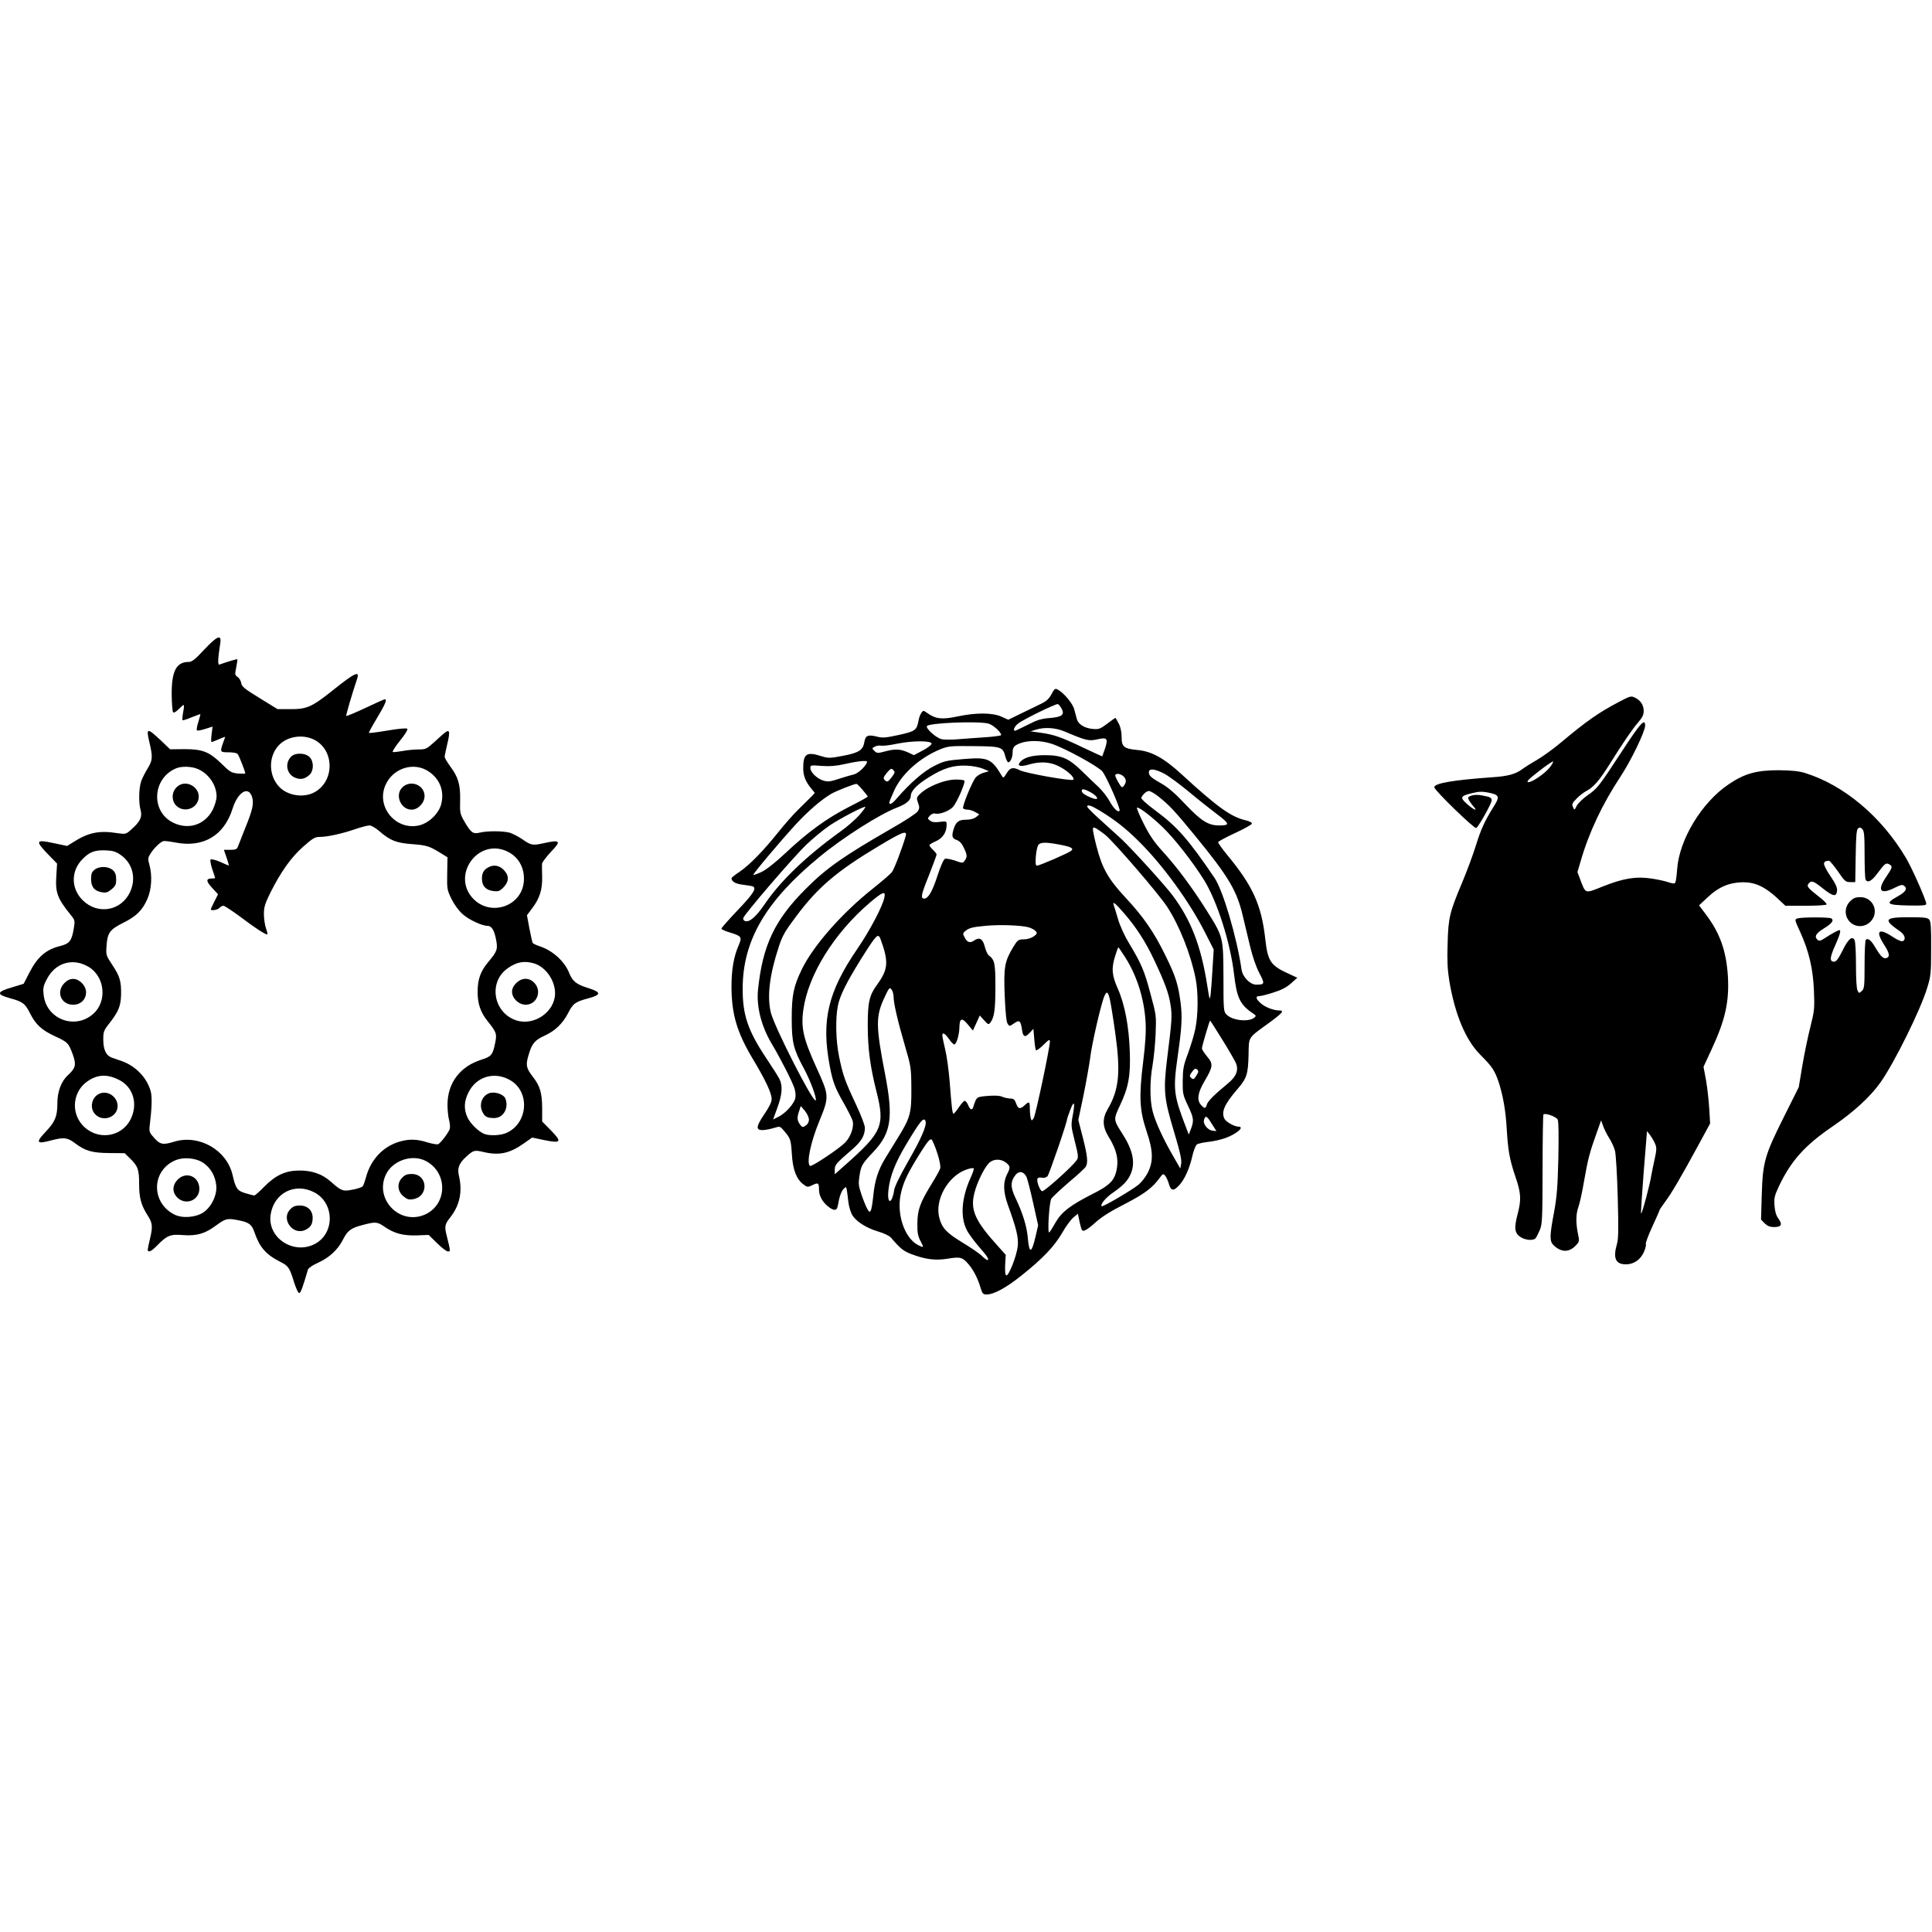
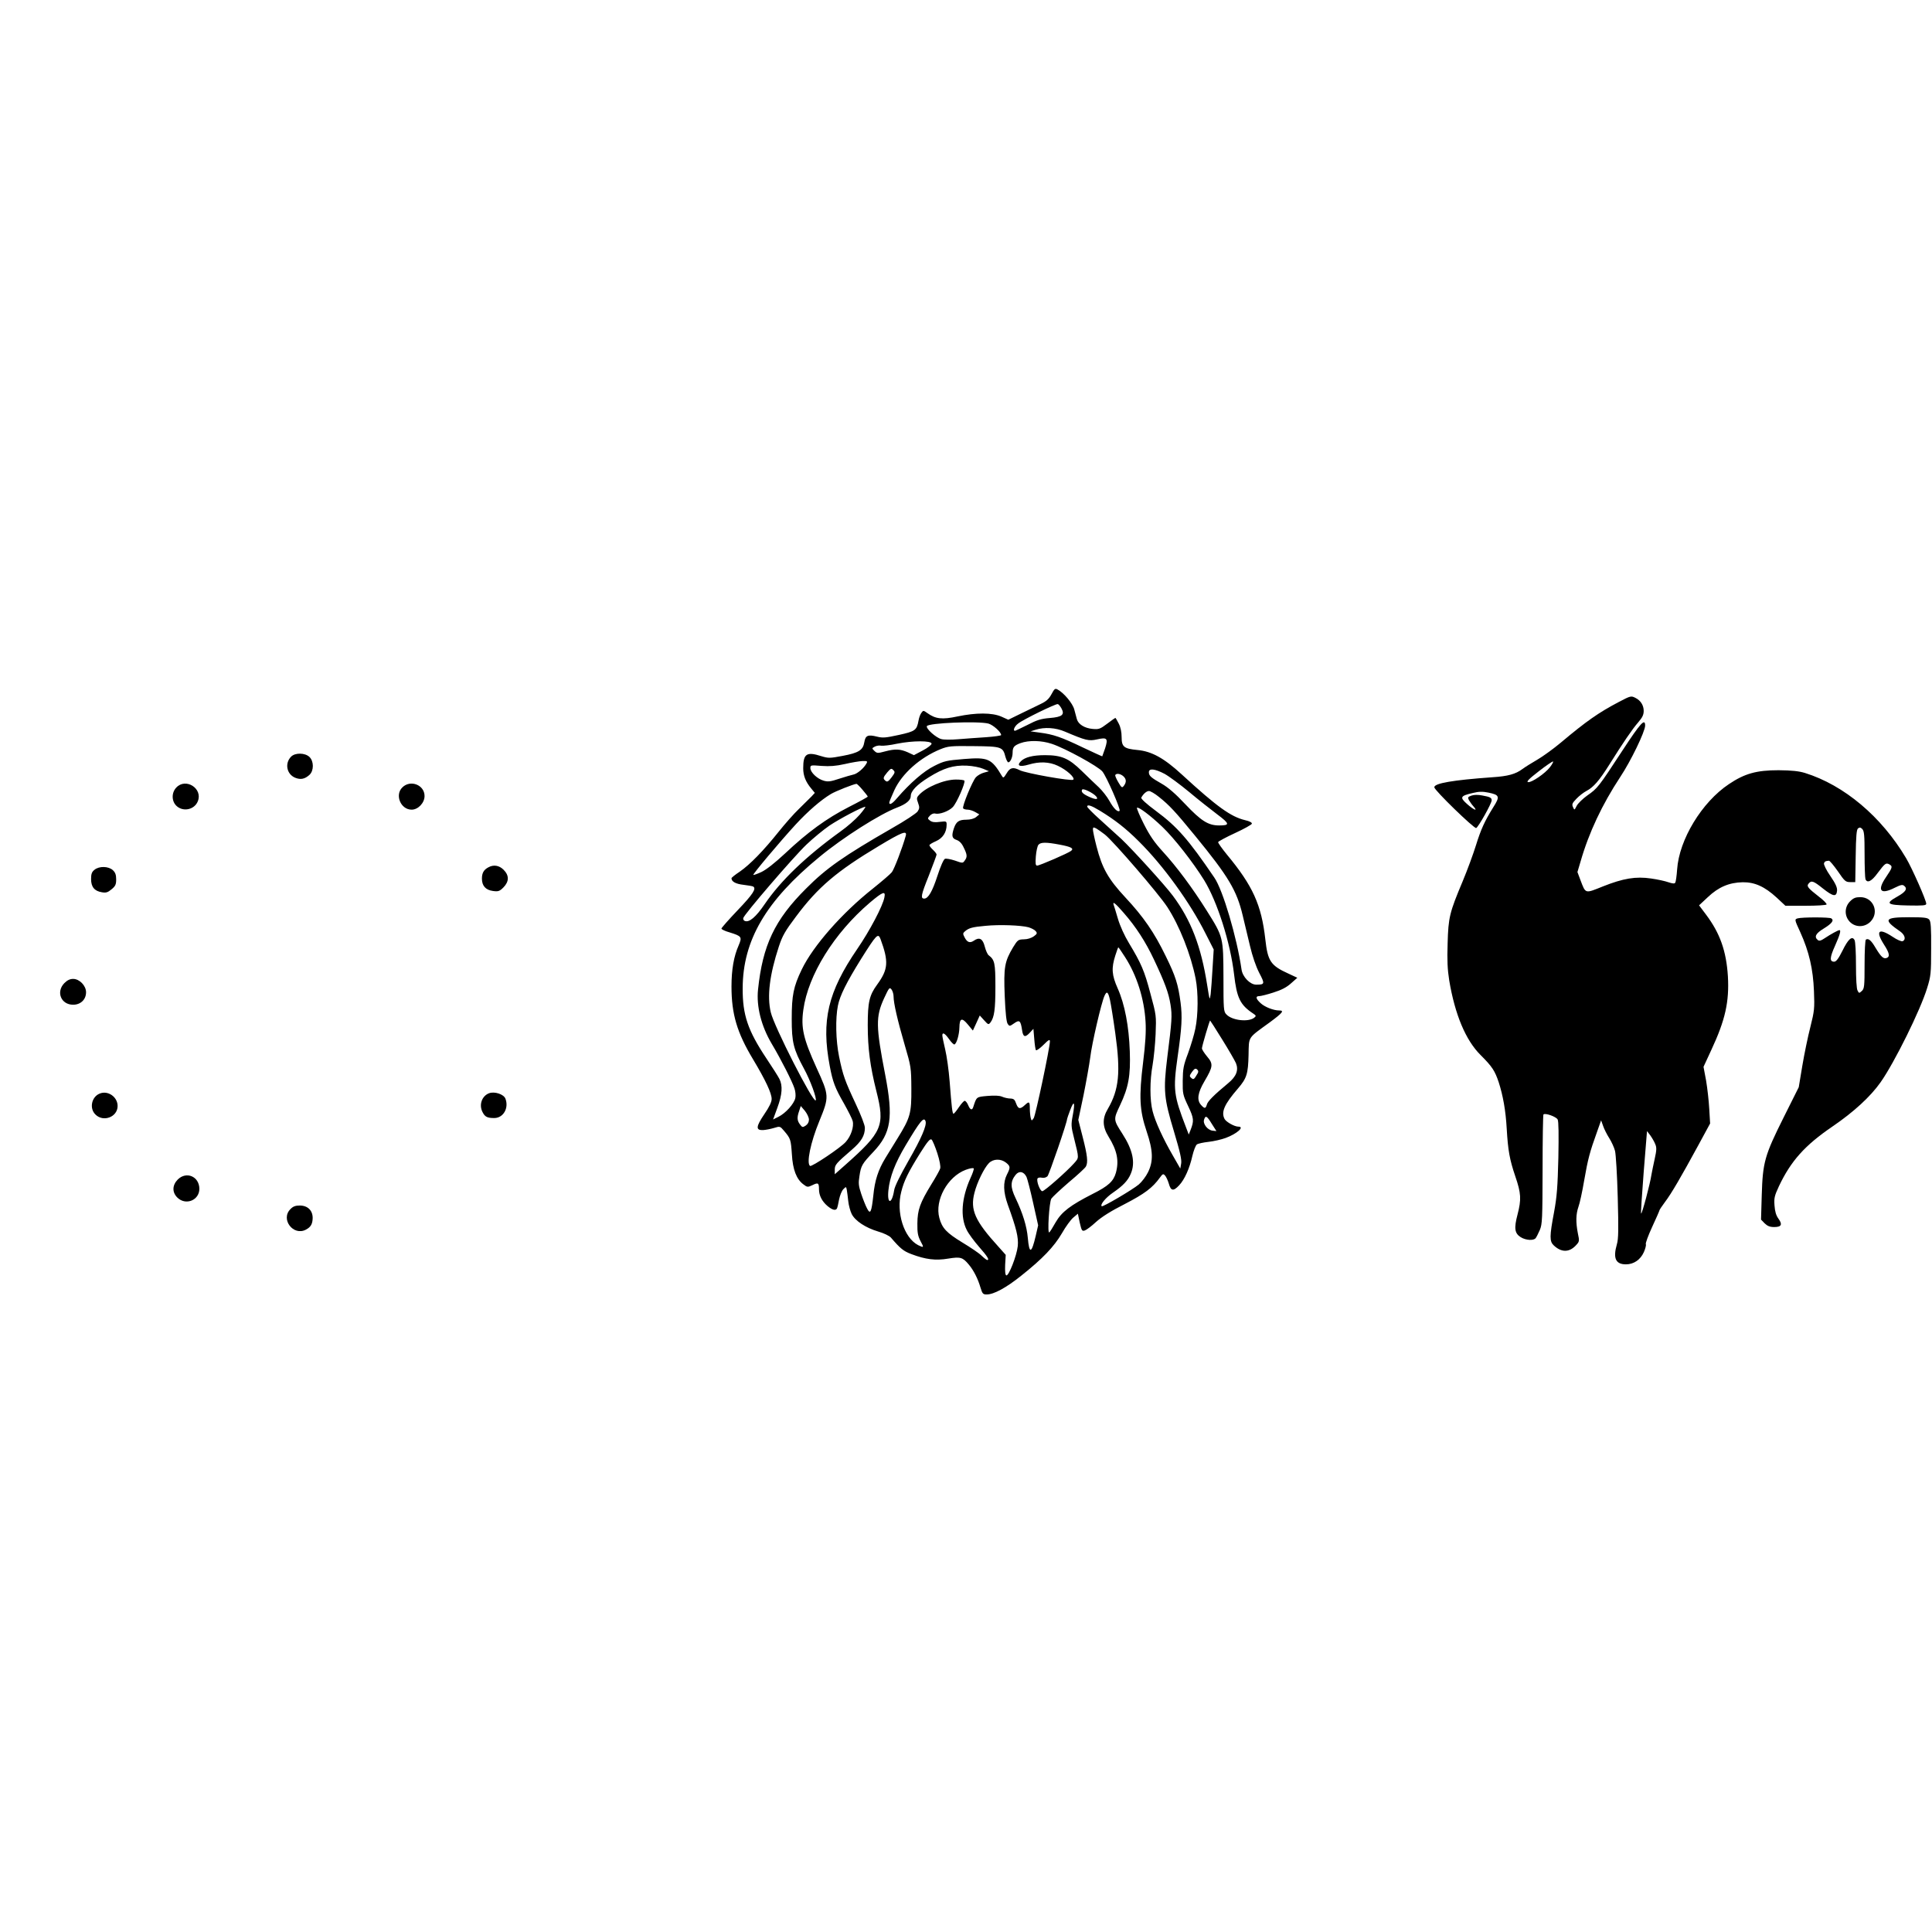
<svg xmlns="http://www.w3.org/2000/svg" version="1.0" width="100mm" height="100mm" viewBox="0 0 1347 458" preserveAspectRatio="xMidYMid meet">
  <g transform="translate(0,458) scale(0.1,-0.1)" fill="#000000" stroke="none">
-     <path d="M1423 4495 c-62 -67 -85 -85 -107 -85 -87 0 -120 -64 -119 -228 1 -63 5 -118 10 -123 5 -5 21 3 38 21 16 16 32 30 35 30 4 0 3 -23 -3 -50 -5 -28 -7 -53 -4 -56 2 -3 31 6 63 20 33 13 60 23 61 22 1 -1 -5 -25 -14 -54 -9 -28 -14 -55 -10 -59 4 -4 30 1 58 10 l51 16 -7 -56 c-5 -45 -4 -55 7 -50 7 3 30 12 51 21 20 9 37 15 37 14 0 -2 -7 -21 -15 -43 -22 -63 -21 -65 39 -65 31 0 58 -5 63 -12 10 -12 53 -122 53 -135 0 -3 -23 -3 -51 -1 -46 5 -56 11 -112 66 -87 85 -133 104 -260 104 l-101 -1 -68 65 c-92 86 -100 85 -77 -13 25 -106 24 -128 -12 -186 -17 -28 -38 -69 -45 -90 -16 -47 -18 -147 -4 -199 13 -47 -1 -79 -60 -132 -42 -38 -43 -38 -99 -30 -133 21 -206 5 -319 -68 l-34 -21 -95 20 c-123 27 -129 16 -40 -76 l65 -67 -5 -82 c-8 -120 5 -158 101 -277 29 -36 30 -38 19 -102 -14 -78 -29 -97 -91 -113 -102 -25 -161 -76 -219 -190 l-38 -74 -82 -25 c-107 -31 -110 -49 -15 -75 91 -25 107 -37 141 -105 41 -81 82 -118 177 -162 87 -40 94 -47 125 -136 21 -62 15 -86 -36 -133 -48 -43 -75 -115 -75 -198 0 -90 -15 -127 -80 -196 -74 -78 -67 -90 40 -61 84 22 111 19 161 -19 74 -56 121 -69 241 -70 l107 -1 36 -35 c56 -54 65 -78 65 -178 0 -99 14 -150 60 -222 34 -52 36 -78 15 -165 -8 -33 -15 -66 -15 -72 0 -24 26 -13 65 28 71 72 92 80 182 73 94 -7 153 10 228 66 67 49 78 52 149 39 81 -15 101 -29 120 -85 36 -105 79 -155 181 -207 56 -28 64 -40 96 -144 13 -40 28 -73 35 -73 10 0 23 33 61 163 3 11 32 31 68 47 81 37 139 90 175 160 34 67 56 83 141 105 87 23 100 22 150 -13 69 -47 129 -63 225 -60 l83 3 58 -57 c32 -32 66 -58 76 -58 19 0 19 -2 -9 112 -16 63 -13 78 28 129 64 83 83 177 58 286 -13 53 0 87 48 131 52 48 59 50 120 36 112 -27 184 -11 284 59 l58 41 86 -18 c117 -24 124 -12 44 69 l-60 61 0 91 c0 106 -15 158 -66 222 -46 60 -50 81 -28 153 23 79 43 101 112 133 73 33 126 85 163 157 34 67 51 79 142 103 92 25 90 43 -7 73 -77 24 -104 46 -126 100 -32 83 -114 158 -205 189 -25 8 -48 19 -51 24 -3 5 -13 51 -23 101 l-17 92 38 51 c51 67 70 129 68 218 -1 39 -2 80 -1 90 1 10 29 47 62 83 74 76 66 86 -47 61 -83 -18 -89 -17 -157 30 -27 18 -65 37 -85 43 -46 12 -154 13 -207 0 -48 -11 -61 -1 -108 79 -30 53 -31 61 -29 145 3 108 -13 164 -69 238 -21 29 -39 59 -39 68 1 8 9 49 19 90 11 43 15 79 10 84 -9 10 -14 7 -106 -77 -49 -44 -56 -47 -106 -47 -29 0 -79 -5 -111 -11 -31 -5 -62 -9 -67 -7 -6 2 16 37 49 78 36 44 57 79 52 84 -6 6 -60 1 -137 -12 -70 -12 -129 -19 -131 -17 -2 2 23 49 57 105 56 93 72 130 54 130 -4 0 -65 -27 -136 -61 -71 -33 -131 -58 -133 -56 -4 3 42 159 76 260 19 58 -17 41 -160 -73 -159 -127 -189 -140 -314 -139 l-81 0 -125 77 c-106 65 -125 81 -128 104 -2 15 -13 35 -25 43 -20 14 -20 18 -10 67 6 29 9 55 8 57 -3 2 -73 -18 -124 -37 -14 -5 -13 32 5 151 9 62 -23 48 -113 -48z m765 -626 c146 -71 147 -295 0 -370 -77 -39 -187 -20 -244 43 -76 83 -72 221 8 295 59 55 159 69 236 32z m-810 -205 c76 -32 131 -111 132 -190 0 -25 -11 -61 -27 -95 -55 -106 -171 -143 -279 -88 -156 80 -140 311 26 378 38 15 106 13 148 -5z m1614 -20 c74 -51 105 -131 86 -218 -14 -68 -83 -137 -153 -155 -161 -40 -303 124 -239 277 51 122 201 170 306 96z m-1235 -174 c14 -46 6 -88 -48 -220 -23 -58 -45 -115 -50 -127 -7 -19 -16 -23 -53 -23 l-45 0 19 -55 c10 -30 17 -55 16 -55 -2 0 -29 11 -61 26 -33 14 -62 21 -67 16 -4 -4 1 -34 12 -67 11 -32 20 -60 20 -62 0 -1 -11 -3 -24 -3 -41 0 -40 -19 3 -65 l41 -45 -25 -50 c-14 -27 -25 -52 -25 -55 0 -12 48 -4 60 10 7 8 19 15 28 15 8 0 65 -38 127 -84 98 -74 163 -116 179 -116 3 0 -1 19 -9 41 -8 23 -15 68 -15 100 0 50 7 73 46 152 73 145 144 245 229 320 66 58 81 67 115 67 52 0 158 23 249 55 41 14 85 25 97 25 13 0 44 -18 69 -40 75 -65 118 -82 225 -90 105 -8 123 -14 198 -60 l52 -32 -2 -112 c-2 -109 -1 -115 30 -179 20 -40 50 -81 78 -106 44 -39 135 -81 173 -81 28 0 47 -30 59 -93 14 -69 9 -84 -52 -157 -56 -66 -76 -123 -76 -210 0 -84 20 -142 70 -205 63 -79 66 -87 51 -158 -16 -76 -26 -89 -94 -110 -150 -47 -237 -163 -237 -315 0 -37 5 -84 11 -106 6 -21 8 -48 5 -61 -6 -23 -60 -95 -80 -107 -7 -4 -41 2 -75 12 -75 24 -130 25 -197 5 -112 -33 -196 -122 -230 -240 -9 -33 -20 -65 -25 -71 -5 -6 -36 -17 -69 -23 -69 -14 -80 -10 -153 55 -61 54 -131 79 -223 78 -95 -1 -163 -33 -242 -113 -33 -34 -64 -61 -69 -61 -5 0 -33 7 -62 16 -57 17 -68 32 -90 129 -41 173 -234 283 -407 230 -78 -24 -97 -20 -139 26 -34 38 -36 44 -31 88 15 123 17 199 7 236 -25 94 -103 176 -199 211 -26 9 -60 21 -75 26 -38 15 -57 56 -57 126 0 54 3 63 46 117 61 79 76 117 78 195 2 93 -9 129 -60 206 -45 68 -46 70 -41 137 6 88 23 112 116 158 92 46 132 86 167 163 31 68 37 165 15 244 -11 38 -10 47 8 75 24 39 71 84 91 88 8 2 46 -3 83 -10 194 -38 339 48 398 235 37 117 110 162 136 84z m1754 -371 c89 -30 142 -105 142 -200 1 -197 -249 -278 -370 -121 -119 156 42 383 228 321z m-2669 -35 c83 -58 109 -162 65 -258 -61 -132 -224 -161 -329 -59 -84 82 -85 206 -2 289 50 51 88 64 167 60 44 -2 66 -9 99 -32z m-226 -779 c115 -67 133 -239 36 -327 -129 -117 -332 -38 -348 134 -5 45 -1 62 23 107 59 114 180 150 289 86z m3108 23 c81 -25 146 -118 146 -209 -1 -129 -146 -229 -271 -188 -161 54 -196 269 -58 364 63 44 114 53 183 33z m-2894 -812 c100 -50 134 -170 80 -276 -66 -129 -239 -148 -337 -37 -80 91 -63 232 34 301 72 51 139 54 223 12z m2727 -2 c142 -82 124 -304 -29 -369 -42 -17 -114 -20 -151 -6 -40 16 -99 73 -118 116 -26 56 -24 112 7 173 55 112 182 149 291 86z m-2136 -579 c50 -36 80 -90 87 -156 6 -67 -34 -149 -90 -187 -55 -36 -148 -43 -204 -14 -159 82 -159 299 1 374 61 29 152 21 206 -17z m1547 16 c158 -82 152 -308 -10 -376 -175 -72 -349 112 -267 282 47 97 182 143 277 94z m-777 -219 c142 -74 145 -286 4 -360 -149 -78 -333 44 -308 205 23 151 169 225 304 155z" />
    <path d="M2030 3750 c-46 -46 -32 -122 27 -147 39 -16 68 -10 101 20 31 29 31 95 -1 125 -31 29 -99 30 -127 2z" />
    <path d="M1229 3534 c-35 -37 -33 -98 4 -130 47 -41 123 -23 146 34 37 89 -84 167 -150 96z" />
    <path d="M2805 3535 c-54 -53 -11 -155 65 -155 45 0 90 47 90 95 0 78 -99 116 -155 60z" />
    <path d="M3405 2978 c-32 -17 -45 -39 -45 -79 0 -50 26 -79 77 -86 37 -5 46 -2 73 25 40 41 41 83 1 123 -31 31 -70 37 -106 17z" />
    <path d="M659 2961 c-19 -15 -24 -29 -24 -65 0 -55 24 -84 76 -92 28 -5 41 -1 67 21 27 22 32 34 32 69 0 32 -6 48 -23 64 -30 28 -95 30 -128 3z" />
    <path d="M449 2171 c-60 -61 -24 -151 61 -151 52 0 90 36 90 87 0 46 -46 93 -90 93 -22 0 -41 -9 -61 -29z" />
-     <path d="M3599 2171 c-20 -20 -29 -39 -29 -61 0 -45 47 -90 95 -90 79 0 116 97 59 154 -37 37 -86 35 -125 -3z" />
    <path d="M694 1400 c-56 -23 -72 -103 -29 -145 55 -56 155 -18 155 59 0 64 -69 111 -126 86z" />
    <path d="M3410 1403 c-50 -19 -72 -80 -46 -131 17 -34 33 -42 82 -42 63 0 103 69 78 135 -12 31 -75 52 -114 38z" />
    <path d="M1239 801 c-38 -39 -40 -88 -3 -125 58 -58 154 -20 154 61 -1 86 -91 124 -151 64z" />
-     <path d="M2805 815 c-38 -37 -35 -95 7 -130 26 -22 39 -26 67 -21 113 18 105 176 -9 176 -30 0 -47 -6 -65 -25z" />
    <path d="M2025 595 c-71 -70 20 -190 108 -143 34 18 46 39 47 81 0 53 -35 87 -90 87 -30 0 -47 -6 -65 -25z" />
    <path d="M7331 4185 c-18 -33 -35 -49 -75 -68 -28 -14 -90 -44 -138 -67 l-88 -43 -49 22 c-65 28 -175 28 -305 1 -107 -23 -153 -18 -210 23 -28 20 -29 20 -42 2 -8 -10 -17 -35 -20 -54 -12 -67 -23 -75 -137 -100 -92 -20 -112 -22 -152 -12 -64 16 -81 9 -89 -39 -9 -55 -39 -74 -151 -95 -90 -17 -99 -17 -149 -2 -102 33 -126 17 -126 -84 0 -53 17 -95 57 -143 l24 -29 -23 -25 c-13 -13 -52 -52 -87 -86 -35 -33 -99 -106 -143 -161 -104 -130 -199 -228 -270 -277 -32 -21 -58 -42 -58 -46 0 -24 30 -40 84 -46 32 -4 63 -9 67 -12 24 -14 -1 -53 -106 -163 -63 -66 -115 -125 -115 -130 0 -6 26 -18 58 -27 83 -26 87 -31 62 -90 -34 -77 -50 -169 -50 -287 0 -191 38 -321 150 -507 88 -147 130 -237 130 -277 0 -21 -16 -55 -51 -106 -59 -87 -61 -113 -9 -111 19 1 54 8 77 15 41 13 42 12 70 -21 45 -53 47 -60 54 -162 6 -108 32 -175 81 -211 26 -20 30 -20 62 -5 40 20 46 16 46 -29 0 -43 21 -84 60 -117 33 -27 55 -33 65 -17 3 5 10 33 15 63 6 29 19 61 30 72 19 19 19 19 24 -5 2 -13 7 -48 10 -78 3 -29 14 -70 24 -90 24 -48 97 -96 184 -122 39 -11 78 -30 89 -42 67 -78 88 -95 144 -116 98 -37 168 -46 256 -31 86 14 101 9 143 -41 34 -40 64 -99 82 -161 13 -43 18 -48 43 -48 50 0 135 46 240 130 150 119 230 203 285 297 26 46 62 95 79 109 l32 27 13 -62 c13 -56 16 -61 35 -55 12 4 47 30 78 59 39 35 103 76 200 125 139 72 194 113 246 185 19 26 23 28 35 15 8 -8 20 -34 27 -57 14 -52 32 -55 72 -12 38 40 73 119 92 204 9 38 23 75 32 81 8 6 45 14 81 18 36 4 89 16 119 27 79 29 135 79 89 79 -27 0 -84 32 -96 53 -26 49 -2 103 94 214 60 70 70 101 73 233 3 132 -9 113 149 228 88 65 102 82 65 82 -40 0 -101 24 -130 51 -34 31 -37 49 -10 49 11 0 56 11 99 25 57 18 92 36 123 64 l44 39 -60 28 c-126 57 -146 87 -163 239 -27 242 -88 375 -268 592 -35 43 -63 82 -61 87 2 5 55 34 118 63 63 29 115 58 117 65 2 8 -16 18 -48 25 -99 24 -195 93 -440 318 -125 115 -211 162 -310 171 -94 9 -110 22 -110 90 0 35 -7 69 -20 94 -11 22 -22 40 -23 40 -2 0 -28 -18 -58 -41 -49 -37 -58 -40 -102 -36 -55 5 -99 32 -109 68 -4 13 -12 44 -18 67 -11 43 -73 117 -117 140 -16 9 -22 5 -42 -33z m69 -98 c25 -45 6 -61 -81 -68 -61 -5 -90 -14 -155 -48 -44 -22 -84 -41 -87 -41 -17 0 -4 31 21 50 34 28 264 140 277 136 6 -1 17 -15 25 -29z m-508 -107 c33 -10 88 -59 88 -80 0 -4 -48 -11 -107 -15 -60 -4 -146 -10 -193 -14 -47 -4 -99 -4 -117 1 -38 10 -107 72 -101 90 8 23 359 37 430 18z m533 -56 c146 -62 166 -67 224 -54 70 16 78 7 56 -62 -10 -29 -19 -54 -20 -56 -1 -1 -62 27 -136 62 -150 72 -205 91 -299 103 l-65 9 35 11 c62 20 140 15 205 -13z m-930 -84 c0 -8 -28 -30 -61 -47 l-62 -33 -43 20 c-53 23 -87 25 -159 6 -51 -14 -56 -13 -74 4 -18 18 -18 18 4 30 12 6 32 9 43 6 12 -2 63 3 112 14 110 22 240 22 240 0z m838 -1 c94 -31 325 -158 353 -193 30 -37 129 -265 120 -274 -13 -12 -41 15 -71 69 -16 29 -50 72 -73 94 -24 22 -78 74 -120 115 -90 88 -141 110 -256 110 -84 0 -140 -14 -168 -42 -32 -32 -9 -42 53 -24 76 23 145 20 204 -8 61 -28 122 -83 108 -97 -12 -12 -332 45 -373 66 -47 24 -68 19 -92 -22 -20 -32 -23 -34 -32 -19 -73 122 -96 133 -266 119 -120 -10 -137 -13 -206 -48 -73 -36 -168 -118 -262 -227 -31 -37 -52 -48 -52 -29 0 6 16 44 35 86 53 116 180 229 323 287 53 21 70 23 231 21 195 -2 203 -5 221 -75 6 -21 15 -38 20 -38 14 0 30 35 30 67 0 39 10 50 55 67 58 21 146 19 218 -5z m-1292 -137 c-17 -32 -64 -72 -90 -77 -14 -3 -59 -16 -99 -29 -60 -20 -79 -23 -109 -14 -44 12 -93 58 -93 88 0 21 3 21 78 15 57 -4 99 -1 162 13 47 11 102 20 123 21 33 1 37 -1 28 -17z m814 -37 l40 -17 -35 -10 c-19 -5 -44 -19 -56 -32 -25 -28 -97 -203 -89 -217 4 -5 18 -9 32 -9 13 0 38 -8 53 -17 l28 -16 -23 -19 c-14 -11 -40 -18 -67 -18 -52 0 -71 -13 -87 -59 -18 -54 -14 -71 18 -82 20 -7 37 -24 50 -53 25 -50 26 -66 7 -91 -13 -19 -15 -19 -68 0 -31 10 -62 16 -70 12 -9 -3 -31 -53 -52 -118 -35 -108 -64 -159 -92 -159 -27 0 -23 24 31 158 30 77 55 144 55 149 0 5 -11 20 -25 33 -14 13 -25 27 -25 32 0 5 20 17 45 28 48 21 75 62 75 115 0 25 -2 25 -47 20 -35 -5 -54 -2 -68 8 -19 15 -19 16 -2 35 10 11 26 18 36 15 31 -8 96 16 124 45 28 29 89 170 81 184 -3 5 -29 8 -59 8 -83 0 -209 -53 -258 -108 -17 -18 -17 -25 -6 -55 11 -30 10 -39 -3 -59 -9 -14 -90 -67 -180 -118 -337 -194 -457 -278 -598 -420 -219 -218 -303 -396 -335 -705 -12 -117 22 -253 96 -378 65 -109 143 -263 158 -310 7 -20 10 -51 6 -68 -9 -40 -67 -105 -117 -130 l-38 -19 30 82 c34 92 38 154 14 201 -9 18 -50 82 -90 142 -130 195 -167 304 -166 490 1 334 162 609 536 916 163 135 420 298 541 344 63 24 95 51 95 80 0 35 42 79 126 131 103 64 171 85 264 81 43 -2 92 -12 115 -22z m-639 -60 c-22 -29 -31 -34 -42 -24 -19 16 -18 23 12 59 24 28 29 30 42 16 14 -13 12 -19 -12 -51z m1903 25 c31 -17 108 -74 171 -126 63 -53 152 -123 197 -157 88 -66 89 -77 13 -77 -76 0 -125 31 -236 148 -68 73 -121 118 -163 142 -76 43 -91 56 -91 81 0 29 42 24 109 -11z m-287 -17 c21 -19 23 -41 4 -66 -13 -17 -16 -15 -39 24 -14 24 -24 46 -21 51 8 13 36 9 56 -9z m-1818 -95 c20 -23 36 -44 36 -47 0 -3 -60 -36 -133 -73 -154 -79 -285 -174 -442 -322 -73 -68 -133 -115 -167 -131 -28 -13 -54 -22 -56 -20 -5 5 184 230 296 352 86 93 175 170 245 212 33 20 160 70 179 71 3 0 23 -19 42 -42z m1628 -45 c19 -23 1 -25 -45 -5 -47 21 -62 36 -52 52 7 11 77 -24 97 -47z m438 -4 c73 -58 114 -102 253 -272 232 -283 290 -381 331 -554 13 -54 36 -150 51 -213 17 -72 41 -142 64 -187 41 -78 40 -83 -21 -83 -42 0 -95 54 -102 106 -32 222 -130 555 -190 641 -181 266 -258 354 -408 465 -65 48 -105 85 -101 92 15 27 37 46 54 46 9 0 41 -18 69 -41z m-412 -96 c105 -64 182 -124 271 -213 172 -170 359 -429 467 -645 l56 -110 -8 -130 c-4 -71 -10 -152 -13 -180 -7 -49 -7 -47 -25 65 -42 267 -112 450 -239 620 -55 74 -279 320 -358 395 -36 33 -104 95 -152 138 -48 43 -87 83 -87 88 0 17 27 9 88 -28z m-1675 -29 c-26 -30 -86 -83 -133 -116 -241 -174 -416 -342 -528 -506 -62 -91 -108 -130 -139 -118 -8 3 -13 12 -11 20 5 25 351 427 440 512 46 44 119 104 161 133 72 48 229 131 250 131 4 0 -13 -25 -40 -56z m2110 -83 c84 -80 215 -248 292 -372 92 -150 183 -435 209 -657 19 -165 42 -213 134 -274 20 -13 21 -17 7 -28 -40 -33 -156 -20 -195 23 -19 19 -20 37 -20 256 -1 282 -1 283 -116 466 -101 161 -210 307 -308 414 -59 65 -90 110 -131 191 -30 59 -51 110 -48 113 9 10 93 -53 176 -132z m-399 -55 c61 -49 374 -412 434 -504 86 -132 165 -333 198 -500 19 -97 18 -254 -2 -349 -8 -42 -32 -119 -51 -172 -32 -84 -36 -108 -37 -191 -1 -90 1 -99 38 -177 40 -85 42 -102 16 -168 l-12 -30 -19 50 c-86 223 -91 262 -59 489 30 208 34 282 21 381 -17 127 -34 183 -103 323 -80 165 -155 274 -281 409 -121 130 -163 205 -202 357 -14 54 -25 107 -25 117 0 17 3 18 23 8 12 -7 39 -26 61 -43z m-1389 -8 c-22 -80 -80 -232 -97 -254 -11 -14 -71 -65 -132 -114 -215 -170 -417 -400 -496 -564 -58 -120 -70 -181 -70 -345 0 -163 12 -211 85 -346 44 -80 92 -211 82 -222 -18 -18 -290 515 -313 614 -27 113 -8 263 56 458 25 76 44 109 120 210 152 204 284 316 578 492 161 97 198 111 187 71z m1074 -62 c79 -15 100 -26 79 -43 -19 -16 -220 -103 -237 -103 -11 0 -13 13 -9 65 3 36 11 72 18 80 16 19 54 19 149 1z m-1223 -368 c-11 -60 -103 -234 -189 -359 -205 -300 -252 -499 -192 -816 21 -111 36 -152 100 -263 29 -52 57 -107 60 -121 10 -39 -12 -105 -48 -145 -34 -40 -237 -175 -249 -168 -27 17 3 164 65 314 69 169 69 176 -20 370 -92 203 -110 279 -92 405 33 242 215 535 464 747 91 77 111 84 101 36z m1669 -108 c85 -97 152 -201 210 -324 77 -163 103 -234 116 -316 12 -77 10 -109 -23 -370 -28 -229 -23 -282 47 -514 43 -144 55 -198 50 -224 l-6 -34 -51 89 c-69 119 -124 239 -142 311 -20 77 -20 214 0 322 8 47 18 144 21 215 5 129 5 131 -36 282 -42 160 -65 212 -150 353 -31 51 -62 119 -77 170 -14 47 -27 91 -30 98 -8 26 15 7 71 -58z m-664 -100 c20 -6 43 -18 50 -27 12 -14 10 -19 -13 -36 -17 -12 -44 -21 -69 -21 -40 -1 -44 -4 -76 -56 -59 -99 -66 -139 -58 -339 5 -121 12 -183 21 -195 12 -17 14 -17 44 4 38 27 46 20 56 -47 7 -49 21 -54 55 -17 l24 26 6 -71 c3 -39 8 -74 12 -78 4 -4 28 13 52 37 37 37 45 41 45 24 0 -43 -100 -516 -113 -535 -14 -20 -15 -20 -21 3 -3 13 -6 42 -6 66 0 47 -5 50 -34 23 -33 -31 -47 -29 -61 9 -10 29 -17 35 -41 36 -16 0 -42 6 -58 13 -19 8 -53 9 -102 5 -77 -7 -75 -5 -98 -76 -8 -27 -22 -22 -36 12 -7 17 -18 30 -24 30 -6 0 -24 -20 -41 -45 -16 -24 -33 -45 -37 -45 -8 0 -13 42 -27 225 -6 77 -20 177 -31 223 -11 46 -20 90 -20 98 0 25 18 15 47 -26 15 -22 32 -38 37 -37 16 5 34 69 35 119 1 65 18 70 59 20 l35 -42 24 52 24 53 30 -33 c29 -32 31 -33 45 -15 26 35 34 89 34 248 0 166 -5 188 -47 220 -8 6 -20 33 -27 60 -14 56 -38 69 -77 41 -27 -18 -46 -11 -64 24 -13 25 -12 29 3 42 27 23 51 30 142 38 99 10 249 4 301 -10z m-1032 -82 c58 -158 54 -211 -23 -317 -55 -75 -66 -123 -66 -284 0 -161 17 -288 60 -459 61 -241 43 -285 -219 -517 l-71 -63 0 32 c0 34 9 44 119 139 66 57 91 98 91 153 0 19 -27 88 -64 167 -76 162 -89 199 -116 330 -23 112 -26 266 -8 355 14 70 60 162 162 326 107 170 118 182 135 138z m1705 -126 c82 -127 134 -291 143 -452 4 -66 -1 -151 -17 -280 -30 -243 -25 -336 24 -482 46 -136 48 -209 10 -286 -14 -29 -43 -67 -64 -85 -43 -36 -251 -159 -259 -152 -12 12 29 61 79 95 70 48 105 85 124 132 33 77 14 166 -59 279 -63 98 -63 99 -16 198 59 125 74 206 68 376 -6 174 -35 328 -84 438 -42 94 -45 142 -17 230 10 31 19 57 21 57 2 0 23 -30 47 -68z m-1614 -274 c0 -47 28 -168 77 -336 45 -154 46 -159 47 -307 1 -173 -7 -202 -96 -346 -28 -46 -66 -108 -85 -138 -50 -82 -74 -156 -84 -260 -13 -119 -21 -136 -44 -91 -10 19 -28 64 -40 100 -19 57 -21 75 -13 124 11 75 18 86 98 171 123 130 139 238 82 535 -66 339 -67 407 -8 535 35 75 38 79 52 61 8 -11 14 -33 14 -48z m1509 -25 c6 -27 23 -131 37 -233 38 -271 26 -392 -52 -526 -40 -67 -38 -124 5 -194 60 -97 74 -168 51 -252 -17 -59 -52 -92 -162 -147 -155 -79 -216 -125 -258 -198 -19 -34 -39 -66 -44 -70 -15 -15 -1 210 14 235 8 12 64 64 123 115 60 50 113 99 118 109 16 29 10 79 -22 204 l-31 121 36 170 c19 94 40 212 47 264 11 96 78 385 100 432 16 35 25 27 38 -30z m782 -275 c45 -72 88 -147 96 -165 20 -49 3 -93 -54 -140 -99 -82 -144 -127 -149 -150 -8 -28 -16 -29 -40 -2 -31 34 -24 85 24 166 60 102 62 120 18 172 -20 24 -36 49 -36 57 0 15 53 194 57 194 1 0 39 -59 84 -132z m-171 -237 c-25 -43 -28 -45 -44 -32 -14 12 -14 16 5 43 17 23 24 26 35 17 9 -8 11 -16 4 -28z m-871 -294 c-12 -64 -11 -77 9 -156 36 -146 36 -136 0 -177 -51 -57 -206 -194 -221 -194 -16 0 -43 73 -33 89 4 6 18 8 30 5 14 -3 29 1 39 10 12 13 137 376 137 400 0 3 10 31 22 63 27 72 35 53 17 -40z m-1839 -28 c0 -17 -8 -32 -23 -42 -20 -13 -24 -13 -40 9 -20 27 -21 49 -5 94 l11 34 29 -34 c15 -19 28 -46 28 -61z m2809 -30 l32 -50 -27 3 c-35 4 -69 48 -59 77 10 32 20 26 54 -30z m-1996 19 c10 -29 -30 -121 -119 -276 -58 -102 -97 -180 -100 -206 -16 -99 -50 -99 -40 0 10 95 46 189 121 315 101 169 126 200 138 167z m82 -223 c17 -53 24 -93 20 -107 -4 -13 -32 -63 -62 -111 -79 -129 -96 -177 -97 -272 -1 -65 4 -88 22 -123 25 -46 24 -48 -17 -28 -99 52 -155 229 -117 373 19 76 48 135 133 271 50 79 68 100 78 92 7 -6 25 -49 40 -95z m479 -66 c31 -25 32 -33 6 -84 -27 -54 -25 -120 6 -208 60 -165 76 -229 70 -290 -7 -66 -63 -210 -80 -204 -7 2 -10 28 -8 74 l4 69 -49 55 c-166 182 -200 259 -169 378 18 72 68 174 101 207 30 30 82 32 119 3z m-248 -108 c-62 -138 -72 -271 -26 -361 12 -25 51 -78 86 -118 60 -68 74 -92 57 -92 -4 0 -21 13 -38 29 -16 17 -77 58 -135 93 -110 67 -142 100 -161 172 -33 123 57 287 184 335 30 11 54 15 56 9 2 -5 -8 -35 -23 -67z m391 8 c6 -13 27 -94 46 -180 l35 -157 -17 -74 c-29 -124 -45 -128 -55 -14 -7 81 -35 172 -86 279 -36 75 -36 115 1 161 24 30 57 24 76 -15z" />
    <path d="M11285 4130 c-139 -73 -226 -134 -401 -281 -50 -42 -124 -96 -165 -120 -41 -24 -88 -53 -105 -66 -47 -35 -100 -50 -209 -57 -278 -20 -405 -42 -405 -70 0 -20 277 -289 292 -284 15 6 108 171 108 193 0 18 -10 24 -66 34 -29 6 -58 5 -75 -1 -25 -9 -27 -12 -18 -31 7 -12 21 -32 32 -44 34 -38 3 -26 -44 16 -53 47 -48 57 38 77 44 11 70 11 110 3 78 -16 82 -27 35 -101 -61 -98 -87 -155 -122 -268 -18 -58 -59 -170 -92 -249 -92 -219 -100 -252 -105 -433 -4 -120 -1 -181 11 -258 40 -239 115 -418 219 -521 81 -81 99 -109 126 -189 30 -93 49 -198 56 -325 9 -152 20 -214 60 -332 40 -117 43 -160 15 -267 -25 -95 -20 -130 23 -157 36 -22 90 -25 104 -6 5 6 18 32 29 57 17 41 18 76 19 422 0 207 3 379 6 383 12 12 88 -15 99 -35 7 -12 8 -106 5 -266 -5 -203 -10 -271 -30 -380 -32 -169 -32 -204 -2 -232 52 -49 106 -50 152 -2 27 28 28 31 16 86 -15 78 -14 133 4 185 9 24 27 107 40 184 26 150 40 201 88 334 l30 85 14 -39 c7 -21 26 -59 42 -84 16 -25 35 -66 41 -90 6 -24 15 -170 19 -325 6 -222 5 -290 -6 -326 -28 -97 -9 -140 63 -140 55 0 101 32 125 85 11 25 17 50 14 55 -4 6 16 60 44 121 28 60 51 113 51 116 0 3 17 29 38 57 45 59 115 180 232 395 l83 153 -6 102 c-3 55 -13 144 -22 197 l-18 96 55 119 c97 208 125 335 115 512 -11 176 -55 301 -153 431 l-48 64 61 57 c75 71 149 102 243 104 84 1 153 -30 237 -107 l61 -57 140 0 c78 0 143 4 147 9 3 5 -21 30 -53 54 -78 61 -88 73 -72 92 19 23 33 19 100 -35 71 -56 94 -60 98 -15 2 22 -10 49 -47 103 -28 40 -47 80 -44 88 5 13 9 16 34 18 6 1 34 -33 63 -74 47 -69 54 -75 86 -75 l35 0 3 181 c2 139 6 185 16 193 11 9 18 8 30 -4 13 -14 16 -43 16 -175 0 -87 3 -165 6 -174 12 -31 43 -16 85 42 51 68 58 73 81 61 25 -14 23 -22 -23 -90 -64 -94 -38 -124 62 -73 41 20 53 23 65 13 25 -20 11 -42 -46 -74 -88 -49 -77 -60 73 -63 105 -2 127 0 127 12 0 24 -98 246 -140 317 -172 291 -433 510 -706 595 -43 13 -92 18 -184 19 -153 0 -236 -23 -346 -97 -189 -126 -347 -387 -361 -595 -3 -44 -9 -86 -13 -92 -4 -8 -18 -7 -48 3 -22 8 -77 20 -120 26 -107 16 -195 1 -336 -55 -127 -51 -120 -53 -157 44 l-21 56 22 74 c58 202 151 398 276 588 74 111 174 318 174 359 0 54 -32 19 -159 -175 -165 -252 -172 -262 -244 -312 -31 -22 -65 -55 -74 -72 -16 -32 -16 -32 -26 -9 -9 19 -5 28 24 58 19 20 50 44 69 54 50 26 90 72 161 185 96 153 159 246 201 294 29 34 38 52 38 80 0 38 -21 72 -57 90 -31 16 -34 15 -118 -29z m-478 -453 c-33 -44 -130 -110 -153 -105 -14 2 6 23 75 76 51 40 96 70 99 68 3 -3 -7 -21 -21 -39z m733 -2628 c11 -24 10 -43 -3 -102 -9 -40 -19 -90 -23 -112 -9 -63 -66 -276 -72 -271 -3 3 6 134 18 290 l23 285 23 -30 c12 -17 28 -44 34 -60z" />
    <path d="M12899 2741 c-40 -40 -41 -102 -2 -143 39 -40 103 -40 144 1 64 65 20 171 -71 171 -33 0 -48 -6 -71 -29z" />
    <path d="M12533 2622 c-22 -7 -22 -8 19 -97 61 -135 89 -256 95 -410 5 -121 3 -138 -25 -250 -17 -66 -42 -187 -56 -270 l-25 -150 -105 -210 c-133 -266 -146 -313 -153 -542 l-5 -171 25 -26 c20 -19 36 -26 67 -26 51 0 59 18 29 59 -16 22 -24 49 -27 91 -4 53 0 68 31 135 84 177 181 285 373 416 148 101 265 208 336 309 97 138 277 502 324 656 26 83 28 102 28 275 1 144 -2 190 -13 202 -11 14 -35 17 -141 17 -173 0 -183 -16 -62 -99 34 -24 42 -58 17 -68 -9 -3 -39 10 -70 31 -97 64 -121 42 -60 -54 39 -60 43 -85 19 -94 -22 -8 -39 7 -77 70 -31 53 -50 69 -68 58 -5 -3 -9 -81 -9 -173 0 -153 -2 -169 -19 -185 -19 -17 -20 -17 -30 3 -7 11 -11 83 -11 176 0 89 -4 165 -10 176 -17 31 -44 8 -85 -76 -27 -54 -43 -75 -57 -75 -33 0 -31 29 6 111 34 76 43 109 31 109 -10 0 -62 -29 -101 -55 -28 -19 -40 -22 -50 -14 -27 22 -15 46 41 80 57 35 74 57 53 71 -15 9 -203 9 -235 0z" />
  </g>
</svg>